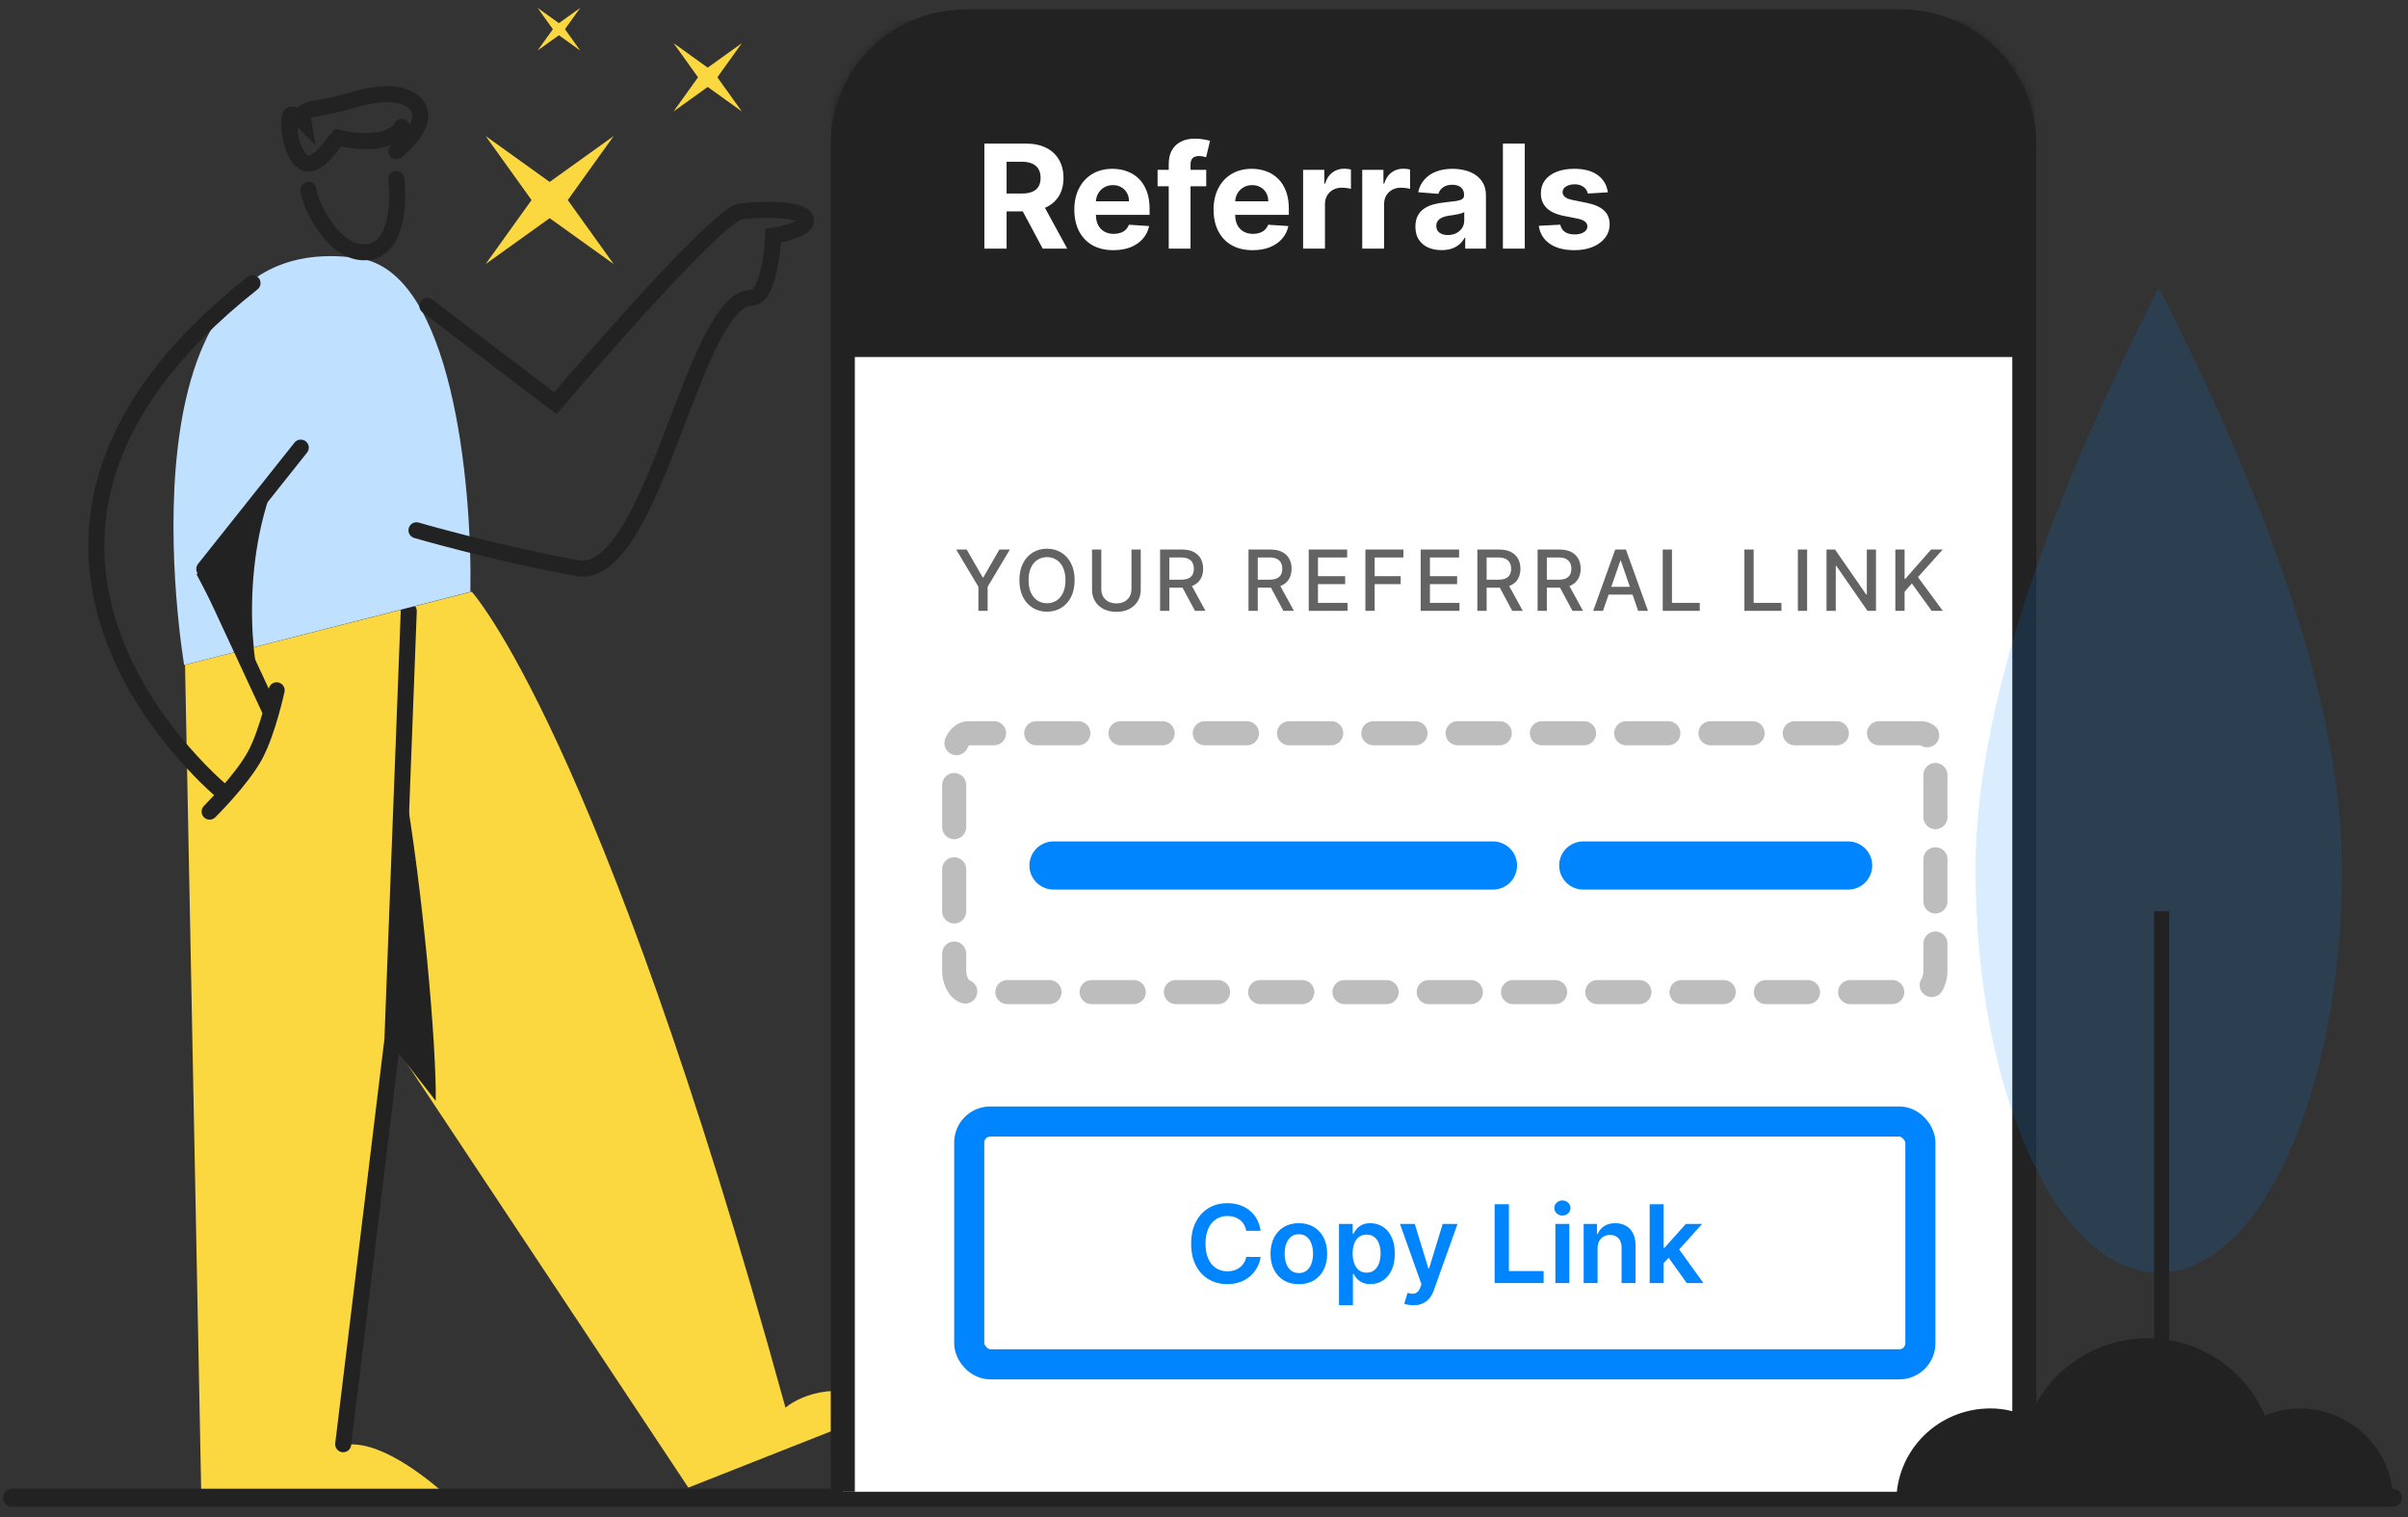
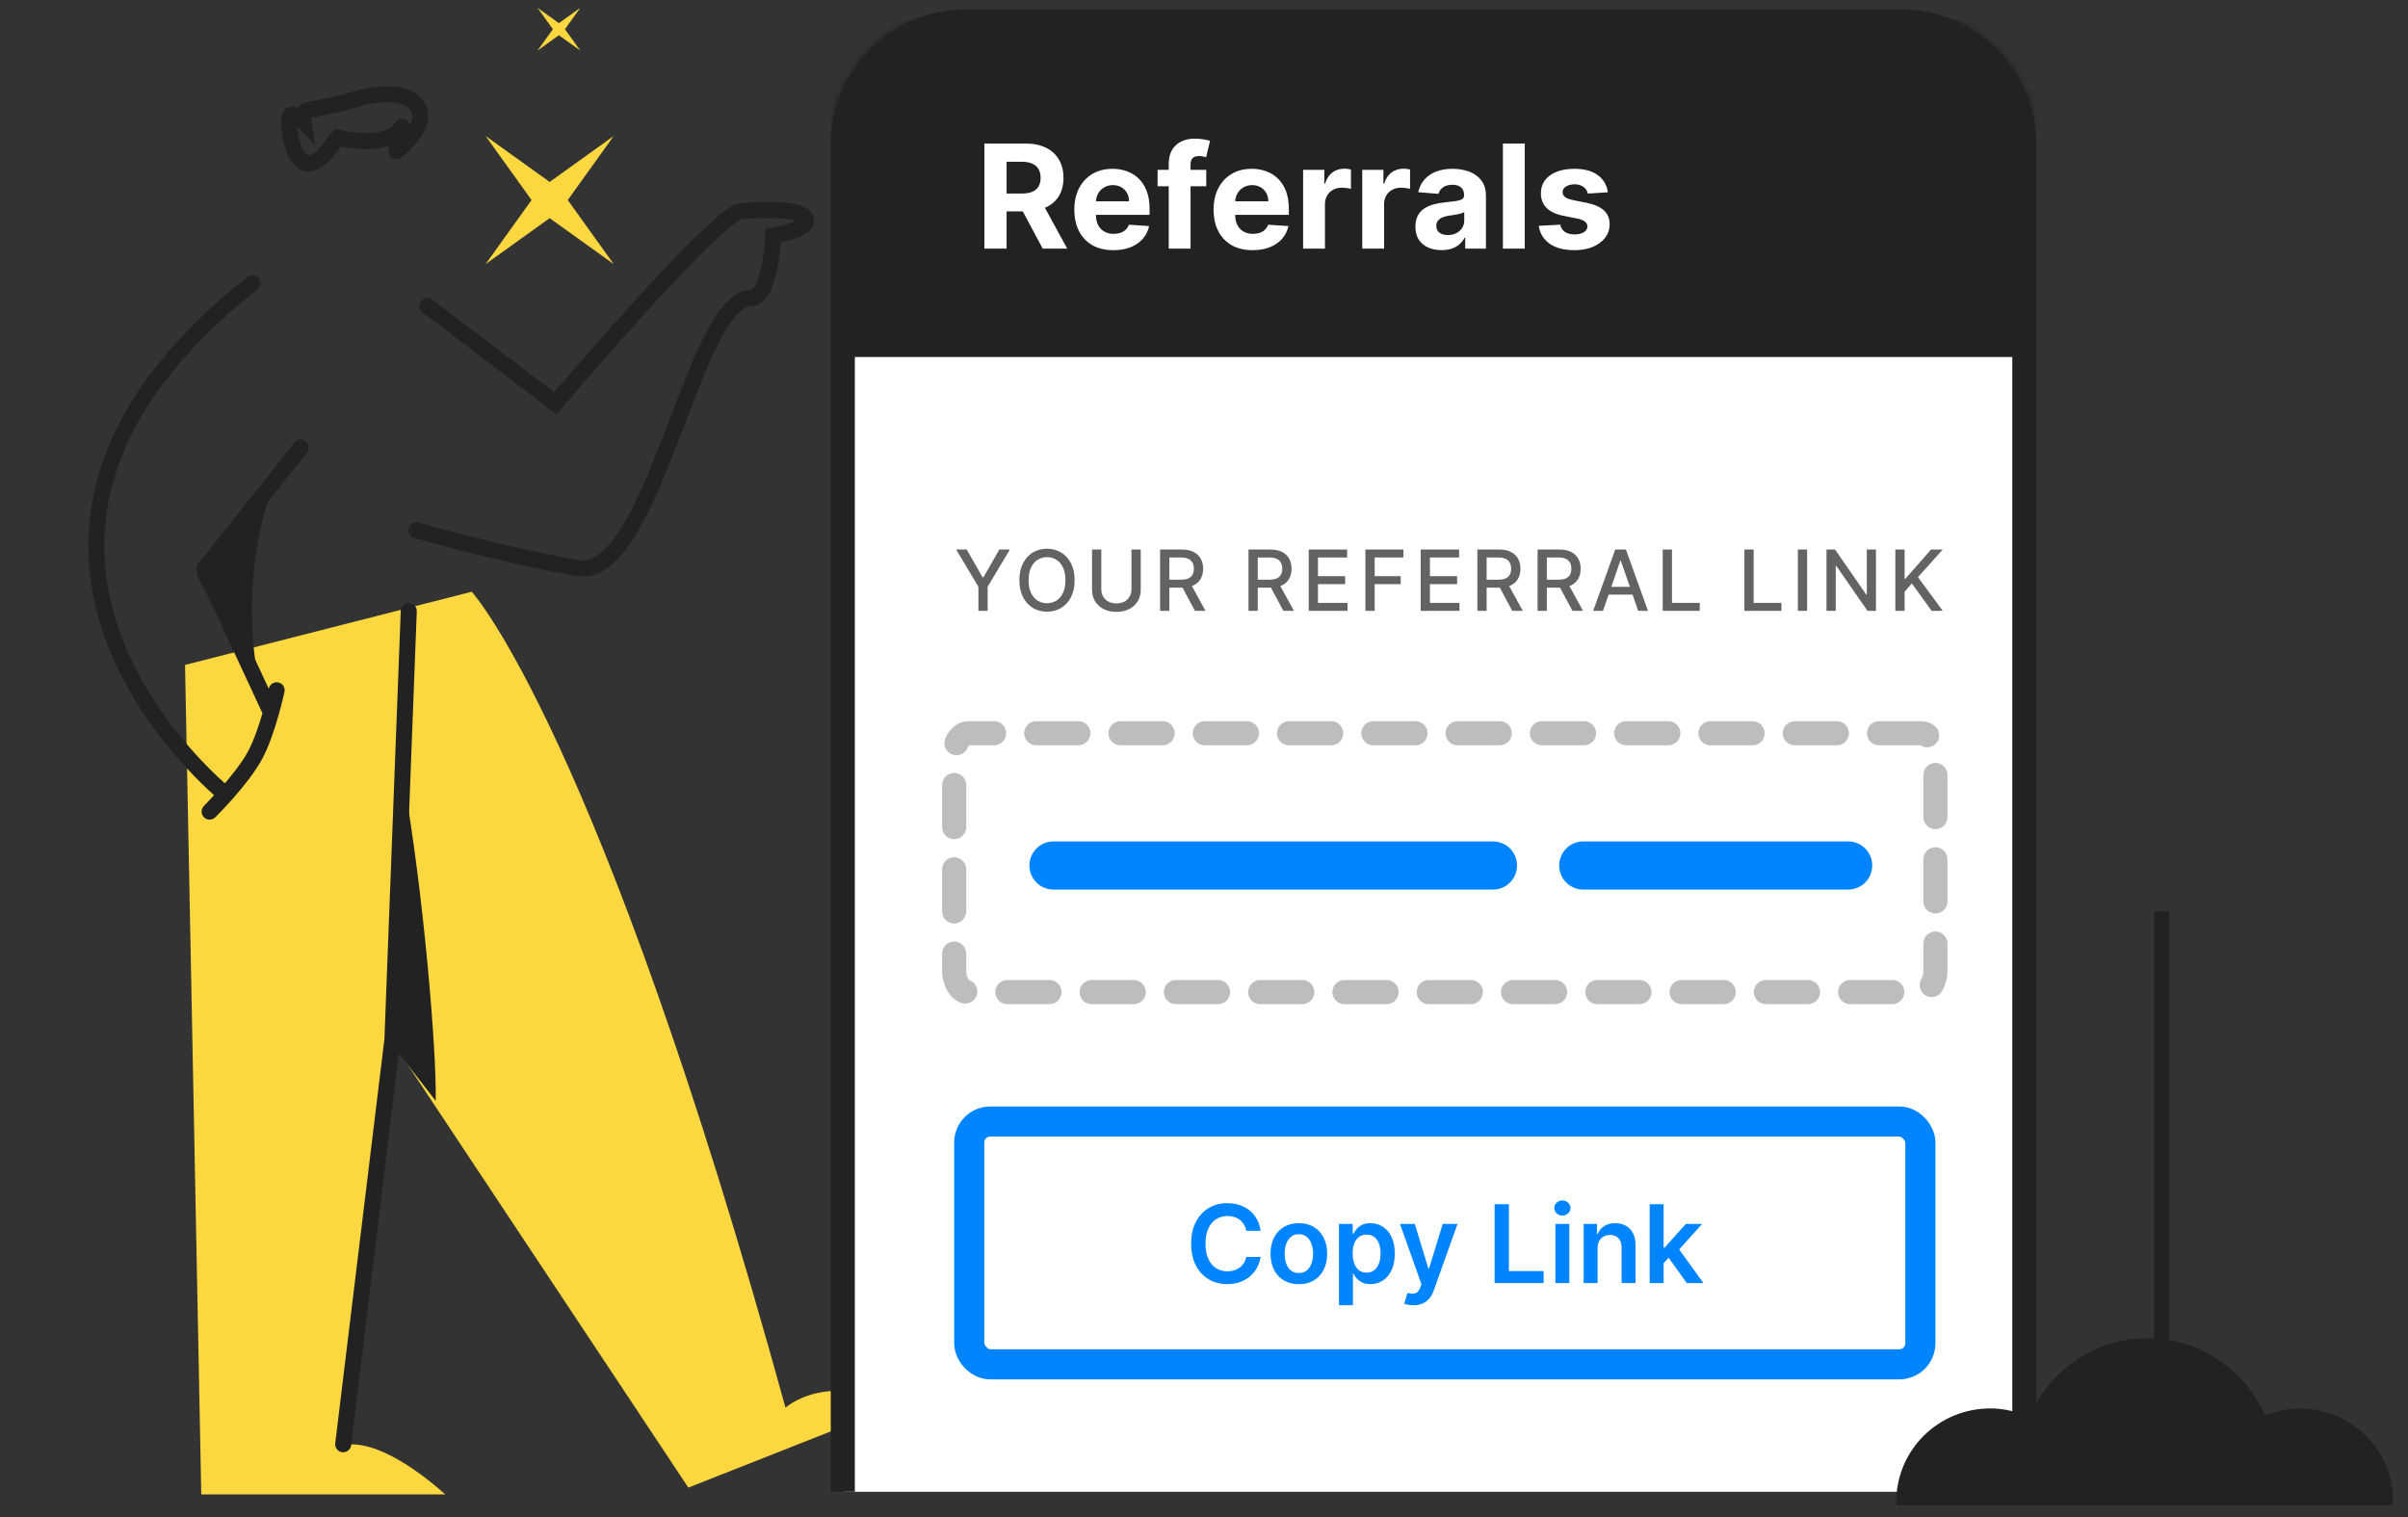
<svg xmlns="http://www.w3.org/2000/svg" width="300" height="189" viewBox="0 0 300 189" fill="none">
  <rect x="0" y="0" width="300" height="189" fill="#333333" stroke="none" />
  <path d="M23.053 82.842L25.075 186.18H55.467C53.221 184.154 46.91 179.021 42.597 180.101C44.361 167.896 46.828 148.639 48.667 129.445L85.758 185.339L111 175.374C105.069 171.591 99.768 173.798 97.859 175.374C74.608 90.947 58.771 73.724 58.771 73.724L50.684 75.788L23.053 82.842Z" fill="#FBD840" />
  <path d="M42.756 179.932L48.889 129.522L50.926 76.126" stroke="#222222" stroke-width="1.996" stroke-linecap="round" />
-   <path d="M44.81 32.199C56.254 33.929 58.828 60.004 58.604 73.737L22.943 82.855C22.943 82.855 13.523 27.472 44.81 32.199Z" fill="#BFE0FF" />
-   <path d="M49.367 22.301C49.709 25.105 49.504 30.849 45.95 31.387C41.507 32.06 38.431 24.993 38.431 23.647" stroke="#222222" stroke-width="1.996" stroke-linecap="round" />
  <path d="M50.267 97.112C52.704 110.838 54.398 130.545 54.286 137.161L48.531 129.76L50.267 97.112Z" fill="#222222" />
  <path d="M34.312 59.787L24.495 71.561L33.248 88.287C33.264 88.32 33.28 88.351 33.297 88.382L33.248 88.287C31.619 85.078 29.62 71.443 34.312 59.787Z" fill="#222222" />
  <path d="M49.389 18.839C50.383 18.051 52.369 16.069 52.369 14.447C52.369 12.42 49.72 10.73 44.091 12.42C38.462 14.109 37.469 13.095 37.8 15.123C37.359 14.672 36.41 13.906 36.145 14.447C35.814 15.123 36.145 19.177 37.8 20.191C39.456 21.204 41.443 17.826 42.105 17.15C44.202 17.68 48.727 18.151 50.051 15.798" stroke="#222222" stroke-width="1.996" stroke-linecap="round" />
  <path d="M53.244 38.118L69.192 50.241C75.865 42.384 89.821 26.602 92.264 26.333C95.318 25.996 100.069 25.996 100.408 27.343C100.679 28.421 97.806 29.139 96.336 29.363C96.223 31.945 95.522 37.108 93.622 37.108C86.317 37.108 81.407 72.465 71.906 70.782C64.306 69.435 55.393 67.078 51.887 66.067" stroke="#222222" stroke-width="1.996" stroke-linecap="round" />
  <path d="M37.471 55.768L25.449 70.884L33.717 88.688L34.465 86.001C34.465 86.001 33.361 91.142 31.794 94.063C30.119 97.181 26.116 101.117 26.116 101.117L28.12 98.993C28.12 98.993 -10.284 68.197 31.46 35.277" stroke="#222222" stroke-width="1.996" stroke-linecap="round" stroke-linejoin="round" />
-   <path d="M1.5 186.603L298.125 186.603" stroke="#222222" stroke-width="2.25" stroke-linecap="round" />
  <g clip-path="url(#clip0_3258_58916)">
    <path d="M120.322 2.672H236.88C245.342 2.672 252.203 9.532 252.203 17.994V276.24C252.203 284.703 245.342 291.563 236.88 291.563H120.322C111.86 291.563 105 284.703 105 276.24V17.994C105 9.532 111.86 2.672 120.322 2.672Z" fill="white" stroke="#222222" stroke-width="3" />
    <mask id="mask0_3258_58916" style="mask-type:alpha" maskUnits="userSpaceOnUse" x="103" y="1" width="151" height="293">
      <path d="M120.322 2.672H236.88C245.342 2.672 252.203 9.532 252.203 17.994V276.24C252.203 284.703 245.342 291.563 236.88 291.563H120.322C111.86 291.563 105 284.703 105 276.24V17.994C105 9.532 111.86 2.672 120.322 2.672Z" fill="#222222" stroke="#222222" stroke-width="3" />
    </mask>
    <g mask="url(#mask0_3258_58916)">
      <rect x="103.5" y="2.478" width="150" height="42" fill="#222222" />
      <path d="M122.638 30.977V17.887H127.803C128.791 17.887 129.635 18.064 130.334 18.417C131.037 18.767 131.572 19.263 131.938 19.907C132.309 20.546 132.494 21.298 132.494 22.163C132.494 23.032 132.307 23.78 131.932 24.407C131.557 25.029 131.013 25.506 130.302 25.838C129.594 26.171 128.738 26.337 127.732 26.337H124.274V24.113H127.285C127.813 24.113 128.252 24.04 128.602 23.895C128.951 23.75 129.211 23.533 129.381 23.243C129.556 22.953 129.643 22.593 129.643 22.163C129.643 21.728 129.556 21.362 129.381 21.064C129.211 20.765 128.949 20.539 128.595 20.386C128.246 20.228 127.805 20.149 127.272 20.149H125.406V30.977H122.638ZM129.707 25.02L132.961 30.977H129.906L126.722 25.02H129.707ZM138.715 31.169C137.705 31.169 136.836 30.965 136.107 30.556C135.383 30.142 134.825 29.558 134.433 28.804C134.041 28.046 133.845 27.149 133.845 26.113C133.845 25.103 134.041 24.217 134.433 23.454C134.825 22.691 135.377 22.097 136.088 21.671C136.804 21.245 137.644 21.032 138.607 21.032C139.254 21.032 139.857 21.136 140.416 21.345C140.978 21.549 141.468 21.858 141.886 22.272C142.308 22.685 142.636 23.205 142.87 23.831C143.105 24.453 143.222 25.182 143.222 26.017V26.765H134.931V25.078H140.659C140.659 24.686 140.573 24.338 140.403 24.036C140.232 23.733 139.996 23.497 139.693 23.326C139.395 23.151 139.048 23.064 138.651 23.064C138.238 23.064 137.872 23.16 137.552 23.352C137.237 23.539 136.99 23.793 136.811 24.113C136.632 24.428 136.54 24.779 136.536 25.167V26.772C136.536 27.257 136.625 27.677 136.804 28.031C136.987 28.384 137.245 28.657 137.578 28.849C137.91 29.041 138.304 29.137 138.76 29.137C139.063 29.137 139.34 29.094 139.591 29.009C139.843 28.924 140.058 28.796 140.237 28.625C140.416 28.455 140.552 28.246 140.646 27.999L143.164 28.165C143.036 28.77 142.774 29.299 142.378 29.75C141.986 30.198 141.479 30.547 140.857 30.799C140.239 31.046 139.525 31.169 138.715 31.169ZM150.279 21.159V23.205H144.219V21.159H150.279ZM145.606 30.977V20.45C145.606 19.738 145.744 19.148 146.021 18.679C146.303 18.21 146.686 17.859 147.172 17.625C147.658 17.39 148.21 17.273 148.828 17.273C149.245 17.273 149.627 17.305 149.972 17.369C150.321 17.433 150.581 17.49 150.752 17.541L150.266 19.587C150.159 19.553 150.027 19.521 149.869 19.491C149.716 19.461 149.558 19.446 149.396 19.446C148.996 19.446 148.717 19.54 148.559 19.727C148.401 19.911 148.323 20.169 148.323 20.501V30.977H145.606ZM156.065 31.169C155.055 31.169 154.186 30.965 153.457 30.556C152.733 30.142 152.174 29.558 151.782 28.804C151.39 28.046 151.194 27.149 151.194 26.113C151.194 25.103 151.39 24.217 151.782 23.454C152.174 22.691 152.726 22.097 153.438 21.671C154.154 21.245 154.993 21.032 155.956 21.032C156.604 21.032 157.207 21.136 157.765 21.345C158.328 21.549 158.818 21.858 159.235 22.272C159.657 22.685 159.985 23.205 160.22 23.831C160.454 24.453 160.571 25.182 160.571 26.017V26.765H152.281V25.078H158.008C158.008 24.686 157.923 24.338 157.752 24.036C157.582 23.733 157.346 23.497 157.043 23.326C156.745 23.151 156.397 23.064 156.001 23.064C155.588 23.064 155.221 23.16 154.902 23.352C154.586 23.539 154.339 23.793 154.16 24.113C153.981 24.428 153.89 24.779 153.885 25.167V26.772C153.885 27.257 153.975 27.677 154.154 28.031C154.337 28.384 154.595 28.657 154.927 28.849C155.26 29.041 155.654 29.137 156.11 29.137C156.412 29.137 156.689 29.094 156.941 29.009C157.192 28.924 157.407 28.796 157.586 28.625C157.765 28.455 157.902 28.246 157.995 27.999L160.514 28.165C160.386 28.77 160.124 29.299 159.728 29.75C159.336 30.198 158.828 30.547 158.206 30.799C157.588 31.046 156.875 31.169 156.065 31.169ZM162.348 30.977V21.159H164.988V22.872H165.091C165.27 22.263 165.57 21.803 165.992 21.492C166.414 21.176 166.9 21.019 167.449 21.019C167.586 21.019 167.733 21.027 167.89 21.044C168.048 21.061 168.186 21.085 168.306 21.115V23.531C168.178 23.492 168.001 23.458 167.775 23.428C167.549 23.399 167.343 23.384 167.155 23.384C166.755 23.384 166.397 23.471 166.081 23.646C165.77 23.816 165.523 24.055 165.34 24.362C165.161 24.669 165.071 25.022 165.071 25.423V30.977H162.348ZM169.714 30.977V21.159H172.354V22.872H172.456C172.635 22.263 172.935 21.803 173.357 21.492C173.779 21.176 174.265 21.019 174.814 21.019C174.951 21.019 175.098 21.027 175.256 21.044C175.413 21.061 175.552 21.085 175.671 21.115V23.531C175.543 23.492 175.366 23.458 175.14 23.428C174.915 23.399 174.708 23.384 174.52 23.384C174.12 23.384 173.762 23.471 173.447 23.646C173.135 23.816 172.888 24.055 172.705 24.362C172.526 24.669 172.437 25.022 172.437 25.423V30.977H169.714ZM179.597 31.163C178.971 31.163 178.413 31.054 177.923 30.837C177.433 30.615 177.045 30.289 176.759 29.859C176.478 29.424 176.337 28.883 176.337 28.235C176.337 27.69 176.438 27.232 176.638 26.861C176.838 26.49 177.111 26.192 177.456 25.966C177.801 25.74 178.193 25.57 178.632 25.455C179.075 25.34 179.54 25.259 180.026 25.212C180.597 25.152 181.057 25.097 181.406 25.046C181.756 24.99 182.009 24.909 182.167 24.803C182.325 24.696 182.403 24.539 182.403 24.33V24.291C182.403 23.887 182.276 23.573 182.02 23.352C181.768 23.13 181.411 23.019 180.946 23.019C180.456 23.019 180.066 23.128 179.776 23.345C179.487 23.558 179.295 23.827 179.201 24.151L176.683 23.946C176.81 23.35 177.062 22.834 177.437 22.399C177.812 21.96 178.295 21.624 178.888 21.39C179.484 21.151 180.175 21.032 180.959 21.032C181.504 21.032 182.026 21.095 182.525 21.223C183.028 21.351 183.473 21.549 183.861 21.818C184.253 22.086 184.562 22.431 184.788 22.853C185.013 23.271 185.126 23.772 185.126 24.355V30.977H182.544V29.616H182.467C182.31 29.923 182.099 30.193 181.835 30.428C181.57 30.658 181.253 30.839 180.882 30.971C180.511 31.099 180.083 31.163 179.597 31.163ZM180.377 29.284C180.778 29.284 181.131 29.205 181.438 29.047C181.745 28.885 181.986 28.668 182.161 28.395C182.335 28.122 182.423 27.814 182.423 27.468V26.426C182.337 26.482 182.22 26.533 182.071 26.58C181.926 26.622 181.762 26.663 181.579 26.701C181.396 26.735 181.212 26.767 181.029 26.797C180.846 26.823 180.68 26.846 180.531 26.867C180.211 26.914 179.932 26.989 179.693 27.091C179.455 27.193 179.269 27.332 179.137 27.507C179.005 27.677 178.939 27.89 178.939 28.146C178.939 28.517 179.073 28.8 179.342 28.996C179.614 29.188 179.96 29.284 180.377 29.284ZM189.962 17.887V30.977H187.239V17.887H189.962ZM200.312 23.959L197.819 24.113C197.777 23.899 197.685 23.708 197.545 23.537C197.404 23.363 197.219 23.224 196.988 23.122C196.763 23.015 196.492 22.962 196.177 22.962C195.755 22.962 195.399 23.051 195.109 23.23C194.819 23.405 194.675 23.64 194.675 23.933C194.675 24.168 194.768 24.366 194.956 24.528C195.143 24.69 195.465 24.82 195.921 24.918L197.698 25.276C198.653 25.472 199.364 25.787 199.833 26.222C200.302 26.657 200.536 27.227 200.536 27.935C200.536 28.578 200.346 29.143 199.967 29.629C199.592 30.115 199.077 30.494 198.42 30.767C197.768 31.035 197.016 31.169 196.164 31.169C194.864 31.169 193.829 30.899 193.057 30.358C192.29 29.812 191.841 29.071 191.709 28.133L194.387 27.992C194.468 28.389 194.664 28.691 194.975 28.9C195.286 29.105 195.684 29.207 196.17 29.207C196.648 29.207 197.031 29.115 197.321 28.932C197.615 28.745 197.764 28.504 197.768 28.21C197.764 27.963 197.66 27.76 197.455 27.602C197.251 27.441 196.935 27.317 196.509 27.232L194.809 26.893C193.85 26.701 193.136 26.369 192.667 25.896C192.203 25.423 191.971 24.82 191.971 24.087C191.971 23.456 192.141 22.913 192.482 22.457C192.827 22.001 193.311 21.649 193.933 21.402C194.559 21.155 195.292 21.032 196.132 21.032C197.372 21.032 198.348 21.294 199.059 21.818C199.775 22.342 200.193 23.056 200.312 23.959Z" fill="white" />
    </g>
    <path d="M119.125 68.466H120.434L122.428 71.938H122.51L124.505 68.466H125.814L123.044 73.105V76.103H121.895V73.105L119.125 68.466ZM133.881 72.285C133.881 73.1 133.731 73.801 133.433 74.388C133.135 74.972 132.726 75.422 132.206 75.737C131.689 76.051 131.102 76.207 130.443 76.207C129.782 76.207 129.191 76.051 128.672 75.737C128.155 75.422 127.747 74.971 127.449 74.384C127.15 73.797 127.001 73.097 127.001 72.285C127.001 71.469 127.15 70.769 127.449 70.185C127.747 69.599 128.155 69.149 128.672 68.836C129.191 68.52 129.782 68.362 130.443 68.362C131.102 68.362 131.689 68.52 132.206 68.836C132.726 69.149 133.135 69.599 133.433 70.185C133.731 70.769 133.881 71.469 133.881 72.285ZM132.74 72.285C132.74 71.663 132.639 71.14 132.438 70.715C132.239 70.287 131.965 69.964 131.617 69.745C131.272 69.524 130.88 69.413 130.443 69.413C130.003 69.413 129.61 69.524 129.265 69.745C128.919 69.964 128.646 70.287 128.444 70.715C128.245 71.14 128.146 71.663 128.146 72.285C128.146 72.906 128.245 73.431 128.444 73.858C128.646 74.283 128.919 74.606 129.265 74.828C129.61 75.046 130.003 75.156 130.443 75.156C130.88 75.156 131.272 75.046 131.617 74.828C131.965 74.606 132.239 74.283 132.438 73.858C132.639 73.431 132.74 72.906 132.74 72.285ZM140.963 68.466H142.119V73.489C142.119 74.023 141.993 74.497 141.742 74.91C141.491 75.32 141.138 75.643 140.683 75.879C140.228 76.113 139.695 76.23 139.084 76.23C138.475 76.23 137.943 76.113 137.488 75.879C137.033 75.643 136.68 75.32 136.429 74.91C136.178 74.497 136.052 74.023 136.052 73.489V68.466H137.204V73.396C137.204 73.741 137.28 74.048 137.432 74.317C137.586 74.585 137.803 74.796 138.084 74.951C138.365 75.102 138.698 75.178 139.084 75.178C139.471 75.178 139.806 75.102 140.087 74.951C140.37 74.796 140.586 74.585 140.735 74.317C140.887 74.048 140.963 73.741 140.963 73.396V68.466ZM144.529 76.103V68.466H147.251C147.842 68.466 148.333 68.568 148.724 68.772C149.116 68.976 149.41 69.258 149.604 69.619C149.797 69.977 149.894 70.39 149.894 70.86C149.894 71.328 149.796 71.739 149.6 72.094C149.406 72.447 149.113 72.722 148.72 72.918C148.33 73.115 147.839 73.213 147.247 73.213H145.185V72.221H147.143C147.516 72.221 147.819 72.168 148.052 72.061C148.289 71.954 148.461 71.799 148.571 71.595C148.68 71.391 148.735 71.146 148.735 70.86C148.735 70.572 148.679 70.322 148.567 70.111C148.458 69.9 148.285 69.738 148.049 69.626C147.815 69.512 147.508 69.454 147.128 69.454H145.681V76.103H144.529ZM148.299 72.657L150.185 76.103H148.873L147.023 72.657H148.299ZM155.545 76.103V68.466H158.267C158.859 68.466 159.35 68.568 159.74 68.772C160.133 68.976 160.426 69.258 160.62 69.619C160.814 69.977 160.911 70.39 160.911 70.86C160.911 71.328 160.813 71.739 160.616 72.094C160.422 72.447 160.129 72.722 159.736 72.918C159.346 73.115 158.855 73.213 158.263 73.213H156.201V72.221H158.159C158.532 72.221 158.835 72.168 159.069 72.061C159.305 71.954 159.478 71.799 159.587 71.595C159.696 71.391 159.751 71.146 159.751 70.86C159.751 70.572 159.695 70.322 159.583 70.111C159.474 69.9 159.301 69.738 159.065 69.626C158.831 69.512 158.524 69.454 158.144 69.454H156.697V76.103H155.545ZM159.315 72.657L161.202 76.103H159.889L158.04 72.657H159.315ZM163.048 76.103V68.466H167.835V69.458H164.2V71.785H167.586V72.773H164.2V75.111H167.88V76.103H163.048ZM170.109 76.103V68.466H174.845V69.458H171.262V71.785H174.506V72.773H171.262V76.103H170.109ZM176.997 76.103V68.466H181.784V69.458H178.149V71.785H181.535V72.773H178.149V75.111H181.829V76.103H176.997ZM184.058 76.103V68.466H186.78C187.372 68.466 187.863 68.568 188.253 68.772C188.646 68.976 188.939 69.258 189.133 69.619C189.327 69.977 189.424 70.39 189.424 70.86C189.424 71.328 189.326 71.739 189.129 72.094C188.936 72.447 188.642 72.722 188.249 72.918C187.859 73.115 187.368 73.213 186.777 73.213H184.715V72.221H186.672C187.045 72.221 187.348 72.168 187.582 72.061C187.818 71.954 187.991 71.799 188.1 71.595C188.21 71.391 188.264 71.146 188.264 70.86C188.264 70.572 188.208 70.322 188.097 70.111C187.987 69.9 187.814 69.738 187.578 69.626C187.345 69.512 187.038 69.454 186.657 69.454H185.211V76.103H184.058ZM187.828 72.657L189.715 76.103H188.402L186.553 72.657H187.828ZM191.561 76.103V68.466H194.283C194.875 68.466 195.366 68.568 195.756 68.772C196.149 68.976 196.442 69.258 196.636 69.619C196.83 69.977 196.927 70.39 196.927 70.86C196.927 71.328 196.828 71.739 196.632 72.094C196.438 72.447 196.145 72.722 195.752 72.918C195.362 73.115 194.871 73.213 194.279 73.213H192.217V72.221H194.175C194.548 72.221 194.851 72.168 195.085 72.061C195.321 71.954 195.494 71.799 195.603 71.595C195.712 71.391 195.767 71.146 195.767 70.86C195.767 70.572 195.711 70.322 195.599 70.111C195.49 69.9 195.317 69.738 195.081 69.626C194.847 69.512 194.54 69.454 194.16 69.454H192.713V76.103H191.561ZM195.331 72.657L197.217 76.103H195.905L194.056 72.657H195.331ZM199.709 76.103H198.486L201.234 68.466H202.565L205.313 76.103H204.09L201.931 69.853H201.871L199.709 76.103ZM199.914 73.112H203.881V74.082H199.914V73.112ZM207.151 76.103V68.466H208.303V75.111H211.763V76.103H207.151ZM217.326 76.103V68.466H218.478V75.111H221.939V76.103H217.326ZM225.14 68.466V76.103H223.988V68.466H225.14ZM233.717 68.466V76.103H232.658L228.776 70.502H228.705V76.103H227.553V68.466H228.619L232.505 74.074H232.576V68.466H233.717ZM236.132 76.103V68.466H237.284V72.113H237.378L240.581 68.466H242.031L238.951 71.904L242.042 76.103H240.655L238.187 72.691L237.284 73.728V76.103H236.132Z" fill="#636363" />
    <path opacity="0.3" d="M239.347 91.353H120.653C119.671 91.353 118.875 92.556 118.875 94.04V120.915C118.875 122.399 119.671 123.603 120.653 123.603H239.347C240.329 123.603 241.125 122.399 241.125 120.915V94.04C241.125 92.556 240.329 91.353 239.347 91.353Z" fill="white" stroke="#222222" stroke-width="3" stroke-linecap="round" stroke-dasharray="5.25 5.25" />
    <path d="M131.25 107.831L186 107.831" stroke="#0085FF" stroke-width="6" stroke-linecap="round" />
    <path d="M197.25 107.831L230.25 107.831" stroke="#0085FF" stroke-width="6" stroke-linecap="round" />
    <rect x="120.75" y="139.728" width="118.5" height="30.25" rx="2.625" stroke="#0085FF" stroke-width="3.75" />
    <path d="M157.053 153.347H155.26C155.209 153.053 155.114 152.793 154.977 152.566C154.84 152.335 154.669 152.141 154.464 151.981C154.259 151.821 154.026 151.701 153.764 151.621C153.505 151.538 153.226 151.497 152.925 151.497C152.391 151.497 151.918 151.631 151.506 151.899C151.094 152.165 150.771 152.554 150.538 153.069C150.304 153.58 150.188 154.205 150.188 154.943C150.188 155.695 150.304 156.327 150.538 156.842C150.774 157.353 151.097 157.74 151.506 158.002C151.918 158.261 152.39 158.39 152.92 158.39C153.214 158.39 153.489 158.352 153.745 158.275C154.004 158.195 154.235 158.079 154.44 157.925C154.648 157.772 154.822 157.583 154.963 157.36C155.106 157.136 155.205 156.88 155.26 156.593L157.053 156.602C156.986 157.069 156.84 157.507 156.616 157.916C156.396 158.325 156.107 158.686 155.749 158.999C155.391 159.309 154.972 159.552 154.493 159.728C154.013 159.9 153.481 159.987 152.896 159.987C152.033 159.987 151.263 159.787 150.586 159.388C149.908 158.988 149.374 158.411 148.984 157.657C148.594 156.903 148.4 155.998 148.4 154.943C148.4 153.886 148.596 152.981 148.989 152.23C149.382 151.476 149.918 150.899 150.595 150.499C151.273 150.1 152.04 149.9 152.896 149.9C153.443 149.9 153.951 149.977 154.421 150.13C154.891 150.284 155.309 150.509 155.677 150.806C156.044 151.1 156.346 151.461 156.583 151.89C156.823 152.315 156.979 152.801 157.053 153.347ZM161.817 159.996C161.098 159.996 160.474 159.838 159.947 159.522C159.42 159.205 159.011 158.763 158.72 158.194C158.432 157.625 158.288 156.96 158.288 156.199C158.288 155.439 158.432 154.772 158.72 154.2C159.011 153.628 159.42 153.184 159.947 152.868C160.474 152.551 161.098 152.393 161.817 152.393C162.536 152.393 163.159 152.551 163.687 152.868C164.214 153.184 164.621 153.628 164.909 154.2C165.2 154.772 165.345 155.439 165.345 156.199C165.345 156.96 165.2 157.625 164.909 158.194C164.621 158.763 164.214 159.205 163.687 159.522C163.159 159.838 162.536 159.996 161.817 159.996ZM161.826 158.606C162.216 158.606 162.542 158.499 162.804 158.285C163.066 158.068 163.261 157.777 163.389 157.412C163.52 157.048 163.586 156.642 163.586 156.195C163.586 155.744 163.52 155.337 163.389 154.972C163.261 154.605 163.066 154.312 162.804 154.095C162.542 153.878 162.216 153.769 161.826 153.769C161.427 153.769 161.095 153.878 160.829 154.095C160.567 154.312 160.371 154.605 160.24 154.972C160.112 155.337 160.048 155.744 160.048 156.195C160.048 156.642 160.112 157.048 160.24 157.412C160.371 157.777 160.567 158.068 160.829 158.285C161.095 158.499 161.427 158.606 161.826 158.606ZM166.818 162.614V152.489H168.525V153.707H168.626C168.715 153.528 168.841 153.337 169.004 153.136C169.167 152.932 169.388 152.757 169.666 152.614C169.944 152.467 170.299 152.393 170.73 152.393C171.299 152.393 171.812 152.538 172.269 152.829C172.729 153.117 173.094 153.544 173.362 154.109C173.634 154.672 173.77 155.362 173.77 156.18C173.77 156.989 173.637 157.676 173.372 158.242C173.106 158.807 172.745 159.239 172.288 159.536C171.831 159.833 171.313 159.982 170.735 159.982C170.313 159.982 169.963 159.912 169.685 159.771C169.407 159.63 169.183 159.461 169.014 159.263C168.848 159.062 168.718 158.871 168.626 158.692H168.554V162.614H166.818ZM168.52 156.171C168.52 156.647 168.587 157.064 168.721 157.422C168.859 157.78 169.055 158.06 169.311 158.261C169.57 158.459 169.883 158.558 170.251 158.558C170.634 158.558 170.955 158.456 171.214 158.251C171.473 158.044 171.668 157.761 171.799 157.403C171.933 157.042 172.001 156.631 172.001 156.171C172.001 155.714 171.935 155.308 171.804 154.953C171.673 154.598 171.478 154.32 171.219 154.119C170.96 153.918 170.637 153.817 170.251 153.817C169.88 153.817 169.565 153.914 169.306 154.109C169.047 154.304 168.851 154.578 168.717 154.929C168.586 155.281 168.52 155.695 168.52 156.171ZM176.084 162.614C175.847 162.614 175.628 162.595 175.427 162.556C175.229 162.521 175.071 162.48 174.952 162.432L175.355 161.08C175.608 161.153 175.833 161.188 176.031 161.185C176.229 161.182 176.403 161.12 176.554 160.998C176.707 160.88 176.837 160.682 176.942 160.404L177.091 160.006L174.42 152.489H176.261L177.958 158.05H178.035L179.737 152.489H181.583L178.634 160.744C178.497 161.134 178.315 161.468 178.088 161.746C177.861 162.027 177.583 162.242 177.254 162.389C176.928 162.539 176.538 162.614 176.084 162.614ZM186.209 159.853V150.034H187.987V158.362H192.312V159.853H186.209ZM193.779 159.853V152.489H195.514V159.853H193.779ZM194.651 151.444C194.376 151.444 194.14 151.353 193.942 151.171C193.743 150.985 193.644 150.763 193.644 150.504C193.644 150.242 193.743 150.02 193.942 149.838C194.14 149.652 194.376 149.56 194.651 149.56C194.929 149.56 195.166 149.652 195.361 149.838C195.559 150.02 195.658 150.242 195.658 150.504C195.658 150.763 195.559 150.985 195.361 151.171C195.166 151.353 194.929 151.444 194.651 151.444ZM199.034 155.538V159.853H197.299V152.489H198.957V153.74H199.044C199.213 153.328 199.483 153 199.854 152.757C200.228 152.514 200.69 152.393 201.239 152.393C201.748 152.393 202.19 152.502 202.567 152.719C202.948 152.936 203.242 153.251 203.449 153.663C203.66 154.076 203.764 154.576 203.761 155.164V159.853H202.026V155.432C202.026 154.94 201.898 154.555 201.642 154.277C201.39 153.999 201.04 153.86 200.592 153.86C200.289 153.86 200.018 153.927 199.782 154.061C199.549 154.192 199.365 154.383 199.231 154.632C199.1 154.881 199.034 155.183 199.034 155.538ZM207.107 157.542L207.102 155.447H207.381L210.027 152.489H212.055L208.8 156.113H208.44L207.107 157.542ZM205.525 159.853V150.034H207.261V159.853H205.525ZM210.147 159.853L207.75 156.502L208.919 155.279L212.223 159.853H210.147Z" fill="#0085FF" />
  </g>
-   <path opacity="0.15" d="M268.944 158.544C281.548 158.544 291.765 136.062 291.765 108.33C291.765 89.842 284.158 65.683 268.944 35.853C253.73 65.683 246.123 89.842 246.123 108.33C246.123 136.062 256.34 158.544 268.944 158.544Z" fill="#0085FF" />
  <path d="M269.304 113.531L269.304 185.853" stroke="#222222" stroke-width="1.875" />
  <path d="M298.126 187.537C298.126 187.427 298.126 187.205 298.126 187.095C298.237 180.675 292.924 175.472 286.504 175.472C284.954 175.472 283.515 175.804 282.187 176.358C279.752 170.712 274.106 166.728 267.576 166.728C260.934 166.728 255.178 170.823 252.854 176.579C251.415 175.915 249.754 175.472 247.983 175.472C241.452 175.472 236.25 180.675 236.25 187.095C236.25 187.205 236.25 187.427 236.25 187.537H298.126Z" fill="#222222" />
-   <path fill-rule="evenodd" clip-rule="evenodd" d="M88.169 10.833L92.424 13.885L89.372 9.63L92.424 5.375L88.169 8.426L83.914 5.375L86.965 9.63L83.914 13.885L88.169 10.833Z" fill="#FBD840" />
  <path fill-rule="evenodd" clip-rule="evenodd" d="M69.632 4.389L72.291 6.296L70.384 3.637L72.291 0.978L69.632 2.885L66.972 0.978L68.879 3.637L66.972 6.296L69.632 4.389Z" fill="#FBD840" />
  <path fill-rule="evenodd" clip-rule="evenodd" d="M68.479 27.18L76.457 32.901L70.736 24.923L76.457 16.945L68.479 22.667L60.501 16.945L66.222 24.923L60.501 32.901L68.479 27.18Z" fill="#FBD840" />
  <defs>
    <clipPath id="clip0_3258_58916">
      <rect width="150.75" height="184.875" fill="white" transform="translate(103.5 0.978)" />
    </clipPath>
  </defs>
</svg>